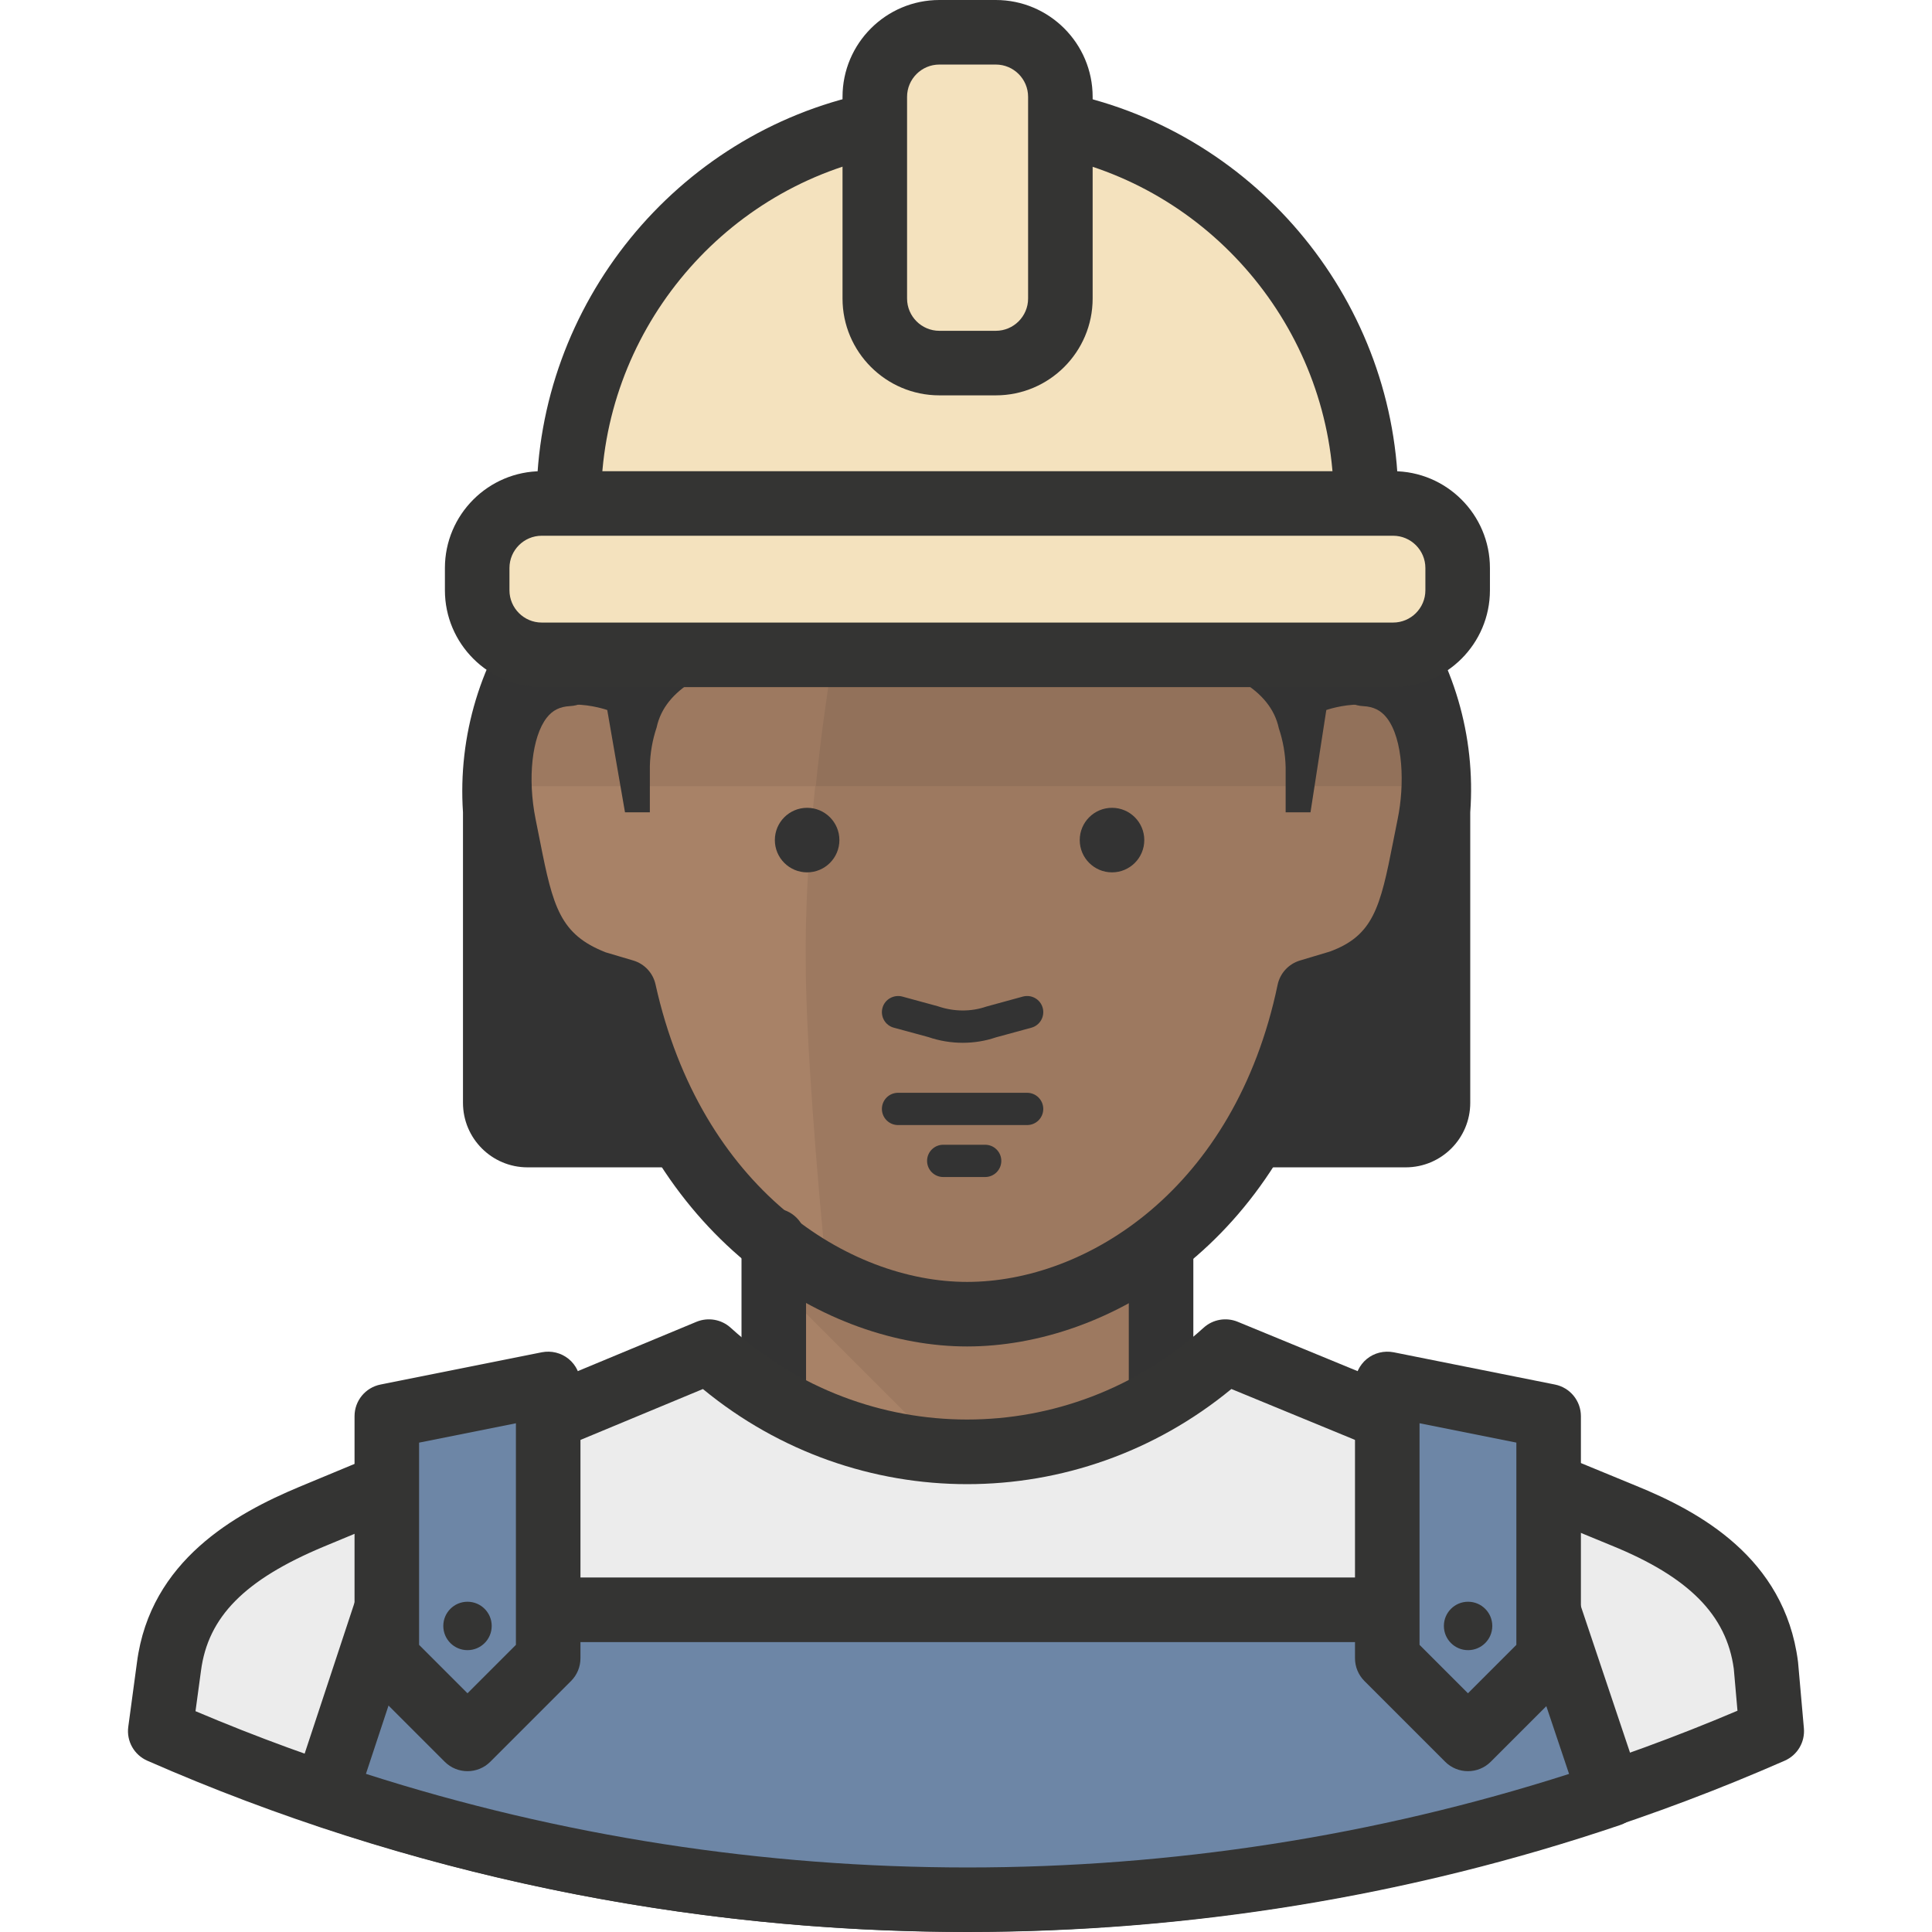
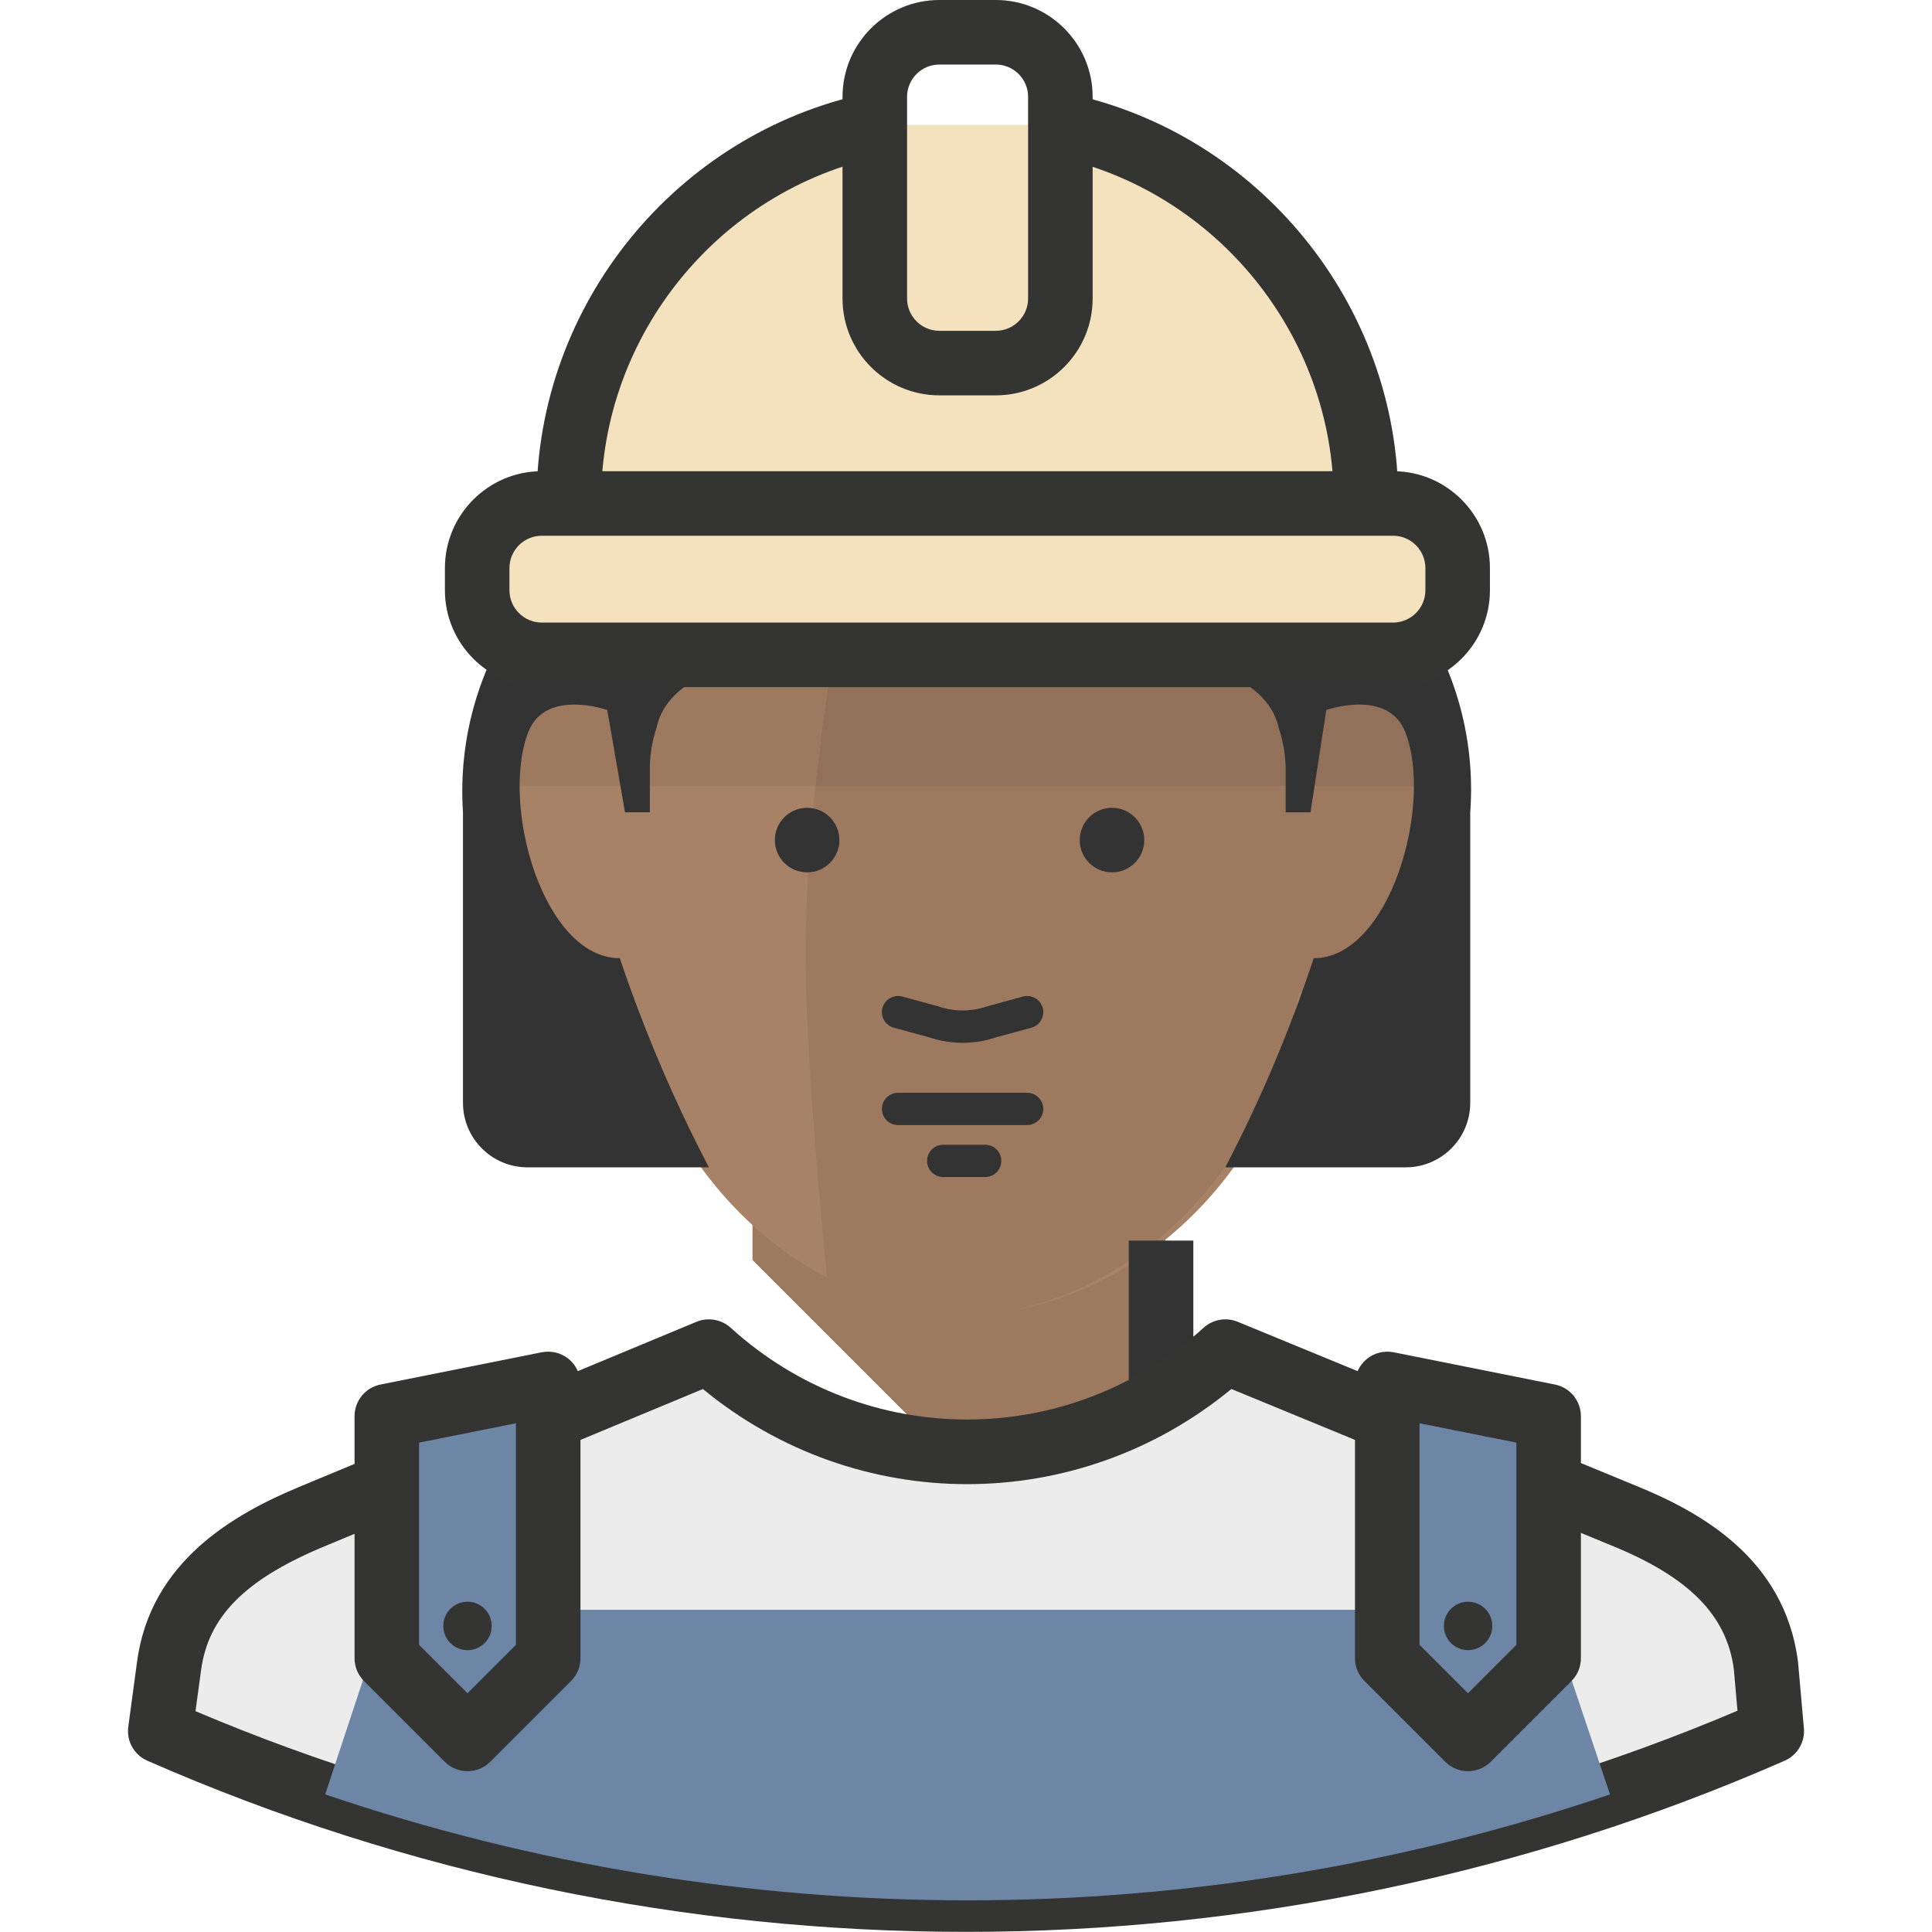
<svg xmlns="http://www.w3.org/2000/svg" version="1.1" id="Capa_1" x="0px" y="0px" viewBox="0 0 512 512" style="enable-background:new 0 0 512 512;" xml:space="preserve">
-   <rect x="205.06" y="303.113" style="fill:#A88267;" width="102.634" height="85.529" />
  <polygon style="fill:#9D7960;" points="308.806,299.35 199.415,299.35 199.415,333.904 274.167,408.656 308.806,408.656 " />
  <path style="fill:#A88267;" d="M256.291,348.273c34.211,0,78.259-26.257,90.66-85.529l7.954-2.395  c18.816-6.928,19.672-21.211,23.862-41.567c3.165-15.31,1.368-39.258-17.106-40.198c-0.171-6.688-0.855-13.351-2.053-19.928  c-6.158-42.764-36.863-93.483-103.404-93.483s-97.246,50.376-103.49,93.483c-0.941,6.842-1.625,13.342-2.053,19.928  c-18.389,0.941-20.185,24.889-17.106,40.198c4.191,20.27,5.046,34.211,23.863,41.567l7.954,2.395  C178.546,322.015,222.08,348.273,256.291,348.273z" />
  <g>
    <path style="fill:#9D7960;" d="M148.611,178.584c-14.54,0.684-18.645,15.823-18.218,29.764h248.033   c0-13.941-3.763-29.08-18.389-29.764v-5.046H149.039C148.953,175.248,148.782,176.873,148.611,178.584z" />
    <path style="fill:#9D7960;" d="M359.61,178.584c-0.171-6.688-0.855-13.351-2.053-19.928   c-6.158-42.764-36.863-93.483-103.404-93.483h-7.612c-18.303,56.962-33.527,134.28-33.014,189.531   c0,19.928,2.908,56.62,5.816,85.529c10.631,5.346,22.314,8.262,34.211,8.553c34.211,0,78.259-26.257,90.66-85.529l7.954-2.395   c18.816-6.928,19.672-21.211,23.862-41.567C379.88,203.473,378.084,179.61,359.61,178.584z" />
  </g>
  <path style="fill:#92715A;" d="M216.179,208.348h161.82c0-13.941-3.763-29.08-18.389-29.764v-5.046H220.797  C218.915,185.341,217.376,196.716,216.179,208.348z" />
  <g>
-     <path style="fill:#333333;" d="M256.291,356.825c-36.94,0-82.706-27.361-98.084-87.308l-3.242-0.966   c-21.998-8.579-25.222-24.974-28.644-42.337l-1.138-5.696c-2.532-12.633-2.232-29.935,6.201-40.789   c3.011-3.874,6.825-6.646,11.256-8.211c0.411-4.542,0.941-9.177,1.608-14.027c6.74-46.57,40.104-100.872,111.957-100.872   s105.175,54.311,111.871,100.813c0.83,4.542,1.428,9.306,1.796,14.129c4.413,1.591,8.202,4.371,11.196,8.245   c8.433,10.905,8.673,28.173,6.081,40.703l-1.163,5.824c-3.43,17.55-6.671,34.134-28.122,42.037l-3.678,1.112   C339.536,329.448,293.659,356.825,256.291,356.825z M256.206,73.726c-60.931,0-89.275,46.408-95.022,86.153   c-0.924,6.723-1.582,13.035-1.984,19.252c-0.282,4.328-3.763,7.766-8.1,7.988c-2.745,0.145-4.661,1.095-6.218,3.096   c-3.9,5.021-5.115,16.071-2.942,26.873l1.163,5.816c3.438,17.465,5.32,24.743,17.431,29.482l7.304,2.164   c2.968,0.889,5.217,3.31,5.884,6.338c12.034,54.165,51.24,78.832,82.569,78.832c31.705,0,70.98-24.641,82.287-78.729   c0.641-3.062,2.908-5.534,5.91-6.44l7.963-2.386c11.444-4.234,13.317-11.538,16.746-29.097l1.197-6.004   c1.873-9.057,1.497-21.16-2.857-26.788c-1.574-2.027-3.515-3.002-6.303-3.147c-4.456-0.222-8.005-3.849-8.117-8.313   c-0.163-6.244-0.813-12.504-1.924-18.628C345.429,120.133,317.128,73.726,256.206,73.726z" />
-     <path style="fill:#333333;" d="M205.06,380.089c-4.721,0-8.553-3.823-8.553-8.553v-42.764c0-4.73,3.832-8.553,8.553-8.553   s8.553,3.823,8.553,8.553v42.764C213.613,376.266,209.781,380.089,205.06,380.089z" />
    <rect x="299.141" y="328.772" style="fill:#333333;" width="17.106" height="42.764" />
    <path style="fill:#333333;" d="M372.952,158.741c-45.587-57.304-53.969-90.831-116.661-90.831s-70.903,33.527-116.49,90.831   c-12.385,16.139-18.466,36.238-17.106,56.534v76.976c0,9.451,7.655,17.106,17.106,17.106h48.067   c-9.314-17.824-17.208-36.358-23.606-55.423c-20.185,0-31.731-40.37-24.29-59.87c4.533-11.717,20.955-5.901,20.955-5.901   l4.704,27.113h6.586v-12.231c0.086-3.49,0.684-6.953,1.796-10.263c4.533-21.126,46.784-20.185,66.285-30.876   c5.038-2.831,10.409-5.021,15.994-6.5c5.705,1.557,11.196,3.823,16.336,6.757c19.501,10.691,61.752,9.665,66.285,30.876   c1.112,3.31,1.711,6.774,1.796,10.263v11.974h6.586l4.191-27.113c0,0,16.421-5.816,20.954,5.901   c7.441,19.158-4.105,59.87-24.29,59.87c-6.295,19.081-14.138,37.615-23.435,55.423h47.81c9.451,0,17.106-7.655,17.106-17.106   v-76.976C391.11,195.031,385.183,174.94,372.952,158.741z" />
    <circle style="fill:#333333;" cx="213.895" cy="222.631" r="8.553" />
    <circle style="fill:#333333;" cx="294.694" cy="222.631" r="8.553" />
    <path style="fill:#333333;" d="M272.2,298.153h-34.211c-2.361,0-4.276-1.916-4.276-4.276s1.916-4.276,4.276-4.276H272.2   c2.361,0,4.276,1.916,4.276,4.276S274.569,298.153,272.2,298.153z" />
    <path style="fill:#333333;" d="M261.081,311.923h-11.119c-2.361,0-4.276-1.916-4.276-4.276s1.916-4.276,4.276-4.276h11.119   c2.361,0,4.276,1.916,4.276,4.276S263.442,311.923,261.081,311.923z" />
    <path style="fill:#333333;" d="M255.154,276.352c-3.07,0-6.184-0.505-9.143-1.522l-9.143-2.48   c-2.284-0.616-3.626-2.976-3.002-5.251c0.616-2.275,2.993-3.592,5.251-3.002l9.408,2.566c4.336,1.488,8.827,1.48,12.881,0.086   l9.673-2.651c2.309-0.607,4.636,0.736,5.251,3.002c0.616,2.284-0.727,4.636-3.002,5.251l-9.417,2.566   C261.149,275.864,258.165,276.352,255.154,276.352z" />
  </g>
  <path style="fill:#ECECEC;" d="M467.975,441.328c-2.566-19.672-17.106-31.303-37.718-39.685l-105.542-43.449  c-38.804,35.238-98.041,35.238-136.846,0L82.497,401.985c-20.441,8.553-35.152,20.014-37.718,39.685l-2.309,17.106l0,0  c136.085,59.708,290.96,59.708,427.044,0l0,0L467.975,441.328z" />
  <path style="fill:#343433;" d="M255.992,511.966c-74.008,0-148.016-15.121-216.96-45.364c-3.49-1.54-5.551-5.192-5.038-8.98  l2.309-17.106c3.524-26.993,26.172-39.429,42.901-46.434l105.388-43.799c3.053-1.249,6.586-0.65,9.032,1.574  c35.742,32.45,89.634,32.441,125.351,0c2.455-2.224,5.961-2.822,9.006-1.582l105.542,43.449  c16.695,6.799,39.369,19.022,42.944,46.493c0.017,0.12,0.034,0.231,0.043,0.351l1.54,17.448c0.325,3.661-1.719,7.107-5.089,8.587  C404.008,496.853,330,511.966,255.992,511.966z M51.81,453.481c130.226,55.217,278.447,55.166,408.639-0.12l-0.975-11.11  c-1.933-14.266-11.94-24.359-32.441-32.689l-100.701-41.464c-40.814,33.621-99.222,33.63-140.053,0.009L85.782,409.879  c-20.929,8.75-30.653,18.594-32.518,32.886L51.81,453.481z" />
  <path style="fill:#6D86A6;" d="M86.175,475.539c110.409,37.427,230.081,37.427,340.489,0l-16.421-48.922H102.34L86.175,475.539z" />
-   <path style="fill:#343433;" d="M256.42,512c-58.613,0-117.217-9.451-172.999-28.361c-4.447-1.514-6.851-6.321-5.371-10.785  l16.165-48.922c1.163-3.507,4.439-5.876,8.125-5.876h307.903c3.678,0,6.945,2.343,8.108,5.833l16.421,48.922  c1.497,4.465-0.898,9.314-5.363,10.828C373.637,502.549,315.024,512,256.42,512z M96.977,470.091  c103.148,33.074,215.686,33.074,318.842,0.017l-11.726-34.938h-295.57L96.977,470.091z" />
  <polygon style="fill:#6D86A6;" points="389.032,460.828 367.65,439.446 367.65,366.747 410.414,375.3 410.414,439.446 " />
  <path style="fill:#343433;" d="M389.023,469.381c-2.19,0-4.379-0.838-6.047-2.506l-21.382-21.382  c-1.608-1.608-2.506-3.772-2.506-6.047v-72.699c0-2.566,1.155-4.986,3.13-6.611c1.976-1.616,4.576-2.249,7.099-1.77l42.764,8.553  c3.994,0.804,6.876,4.311,6.876,8.382v64.146c0,2.275-0.898,4.447-2.506,6.047l-21.382,21.382  C393.402,468.543,391.213,469.381,389.023,469.381z M376.194,435.905l12.829,12.829l12.829-12.829v-53.601l-25.659-5.132V435.905z" />
  <polygon style="fill:#6D86A6;" points="123.893,460.828 102.511,439.446 102.511,375.3 145.275,366.747 145.275,439.446 " />
  <g>
    <path style="fill:#343433;" d="M123.893,469.381c-2.19,0-4.379-0.838-6.047-2.506l-21.382-21.382   c-1.608-1.608-2.506-3.772-2.506-6.047V375.3c0-4.08,2.874-7.586,6.877-8.382l42.764-8.553c2.506-0.487,5.123,0.154,7.099,1.77   c1.984,1.625,3.13,4.054,3.13,6.611v72.699c0,2.275-0.898,4.447-2.506,6.047l-21.382,21.382   C128.272,468.543,126.083,469.381,123.893,469.381z M111.064,435.905l12.829,12.829l12.829-12.829v-58.724l-25.659,5.132V435.905z" />
    <circle style="fill:#343433;" cx="123.893" cy="430.893" r="6.415" />
    <circle style="fill:#343433;" cx="389.058" cy="430.893" r="6.415" />
  </g>
  <path style="fill:#F4E2BE;" d="M231.488,33.1c-46.989,9.93-80.645,51.36-80.739,99.384v12.402h211.256v-12.402  c-0.094-48.024-33.75-89.454-80.739-99.384" />
  <path style="fill:#343433;" d="M362.005,153.438H150.749c-4.721,0-8.553-3.832-8.553-8.553v-12.402  c0.103-51.753,36.906-97.058,87.521-107.749c4.61-0.958,9.152,1.984,10.135,6.603c0.975,4.619-1.976,9.16-6.603,10.135  c-42.764,9.032-73.871,47.323-73.948,91.037v3.832h194.15v-3.849c-0.086-43.697-31.184-81.979-73.957-91.02  c-4.619-0.975-7.578-5.517-6.594-10.135c0.975-4.627,5.482-7.578,10.144-6.603c50.616,10.691,87.427,56.004,87.521,107.74v12.419  C370.558,149.607,366.735,153.438,362.005,153.438z" />
-   <path style="fill:#F4E2BE;" d="M248.936,8.553h14.967c9.451,0,17.106,7.655,17.106,17.106v53.455  c0,9.451-7.655,17.106-17.106,17.106h-14.968c-9.451,0-17.106-7.655-17.106-17.106V25.659  C231.83,16.208,239.485,8.553,248.936,8.553z" />
  <path style="fill:#343433;" d="M263.904,104.773h-14.967c-14.146,0-25.659-11.512-25.659-25.659V25.659  C223.277,11.512,234.79,0,248.936,0h14.967c14.146,0,25.659,11.512,25.659,25.659v53.455  C289.562,93.26,278.05,104.773,263.904,104.773z M248.936,17.106c-4.713,0-8.553,3.84-8.553,8.553v53.455  c0,4.713,3.84,8.553,8.553,8.553h14.967c4.713,0,8.553-3.84,8.553-8.553V25.659c0-4.713-3.832-8.553-8.553-8.553H248.936z" />
  <path style="fill:#F4E2BE;" d="M143.565,133.425h225.624c9.451,0,17.106,7.655,17.106,17.106v5.901  c0,9.451-7.655,17.106-17.106,17.106H143.565c-9.451,0-17.106-7.655-17.106-17.106v-5.901  C126.459,141.079,134.114,133.425,143.565,133.425z" />
  <path style="fill:#343433;" d="M369.189,182.09H143.565c-14.146,0-25.659-11.512-25.659-25.659v-5.901  c0-14.146,11.512-25.659,25.659-25.659h225.624c14.146,0,25.659,11.512,25.659,25.659v5.901  C394.848,170.578,383.336,182.09,369.189,182.09z M143.565,141.978c-4.713,0-8.553,3.84-8.553,8.553v5.901  c0,4.713,3.84,8.553,8.553,8.553h225.624c4.721,0,8.553-3.84,8.553-8.553v-5.901c0-4.713-3.832-8.553-8.553-8.553H143.565z" />
  <g>
</g>
  <g>
</g>
  <g>
</g>
  <g>
</g>
  <g>
</g>
  <g>
</g>
  <g>
</g>
  <g>
</g>
  <g>
</g>
  <g>
</g>
  <g>
</g>
  <g>
</g>
  <g>
</g>
  <g>
</g>
  <g>
</g>
</svg>